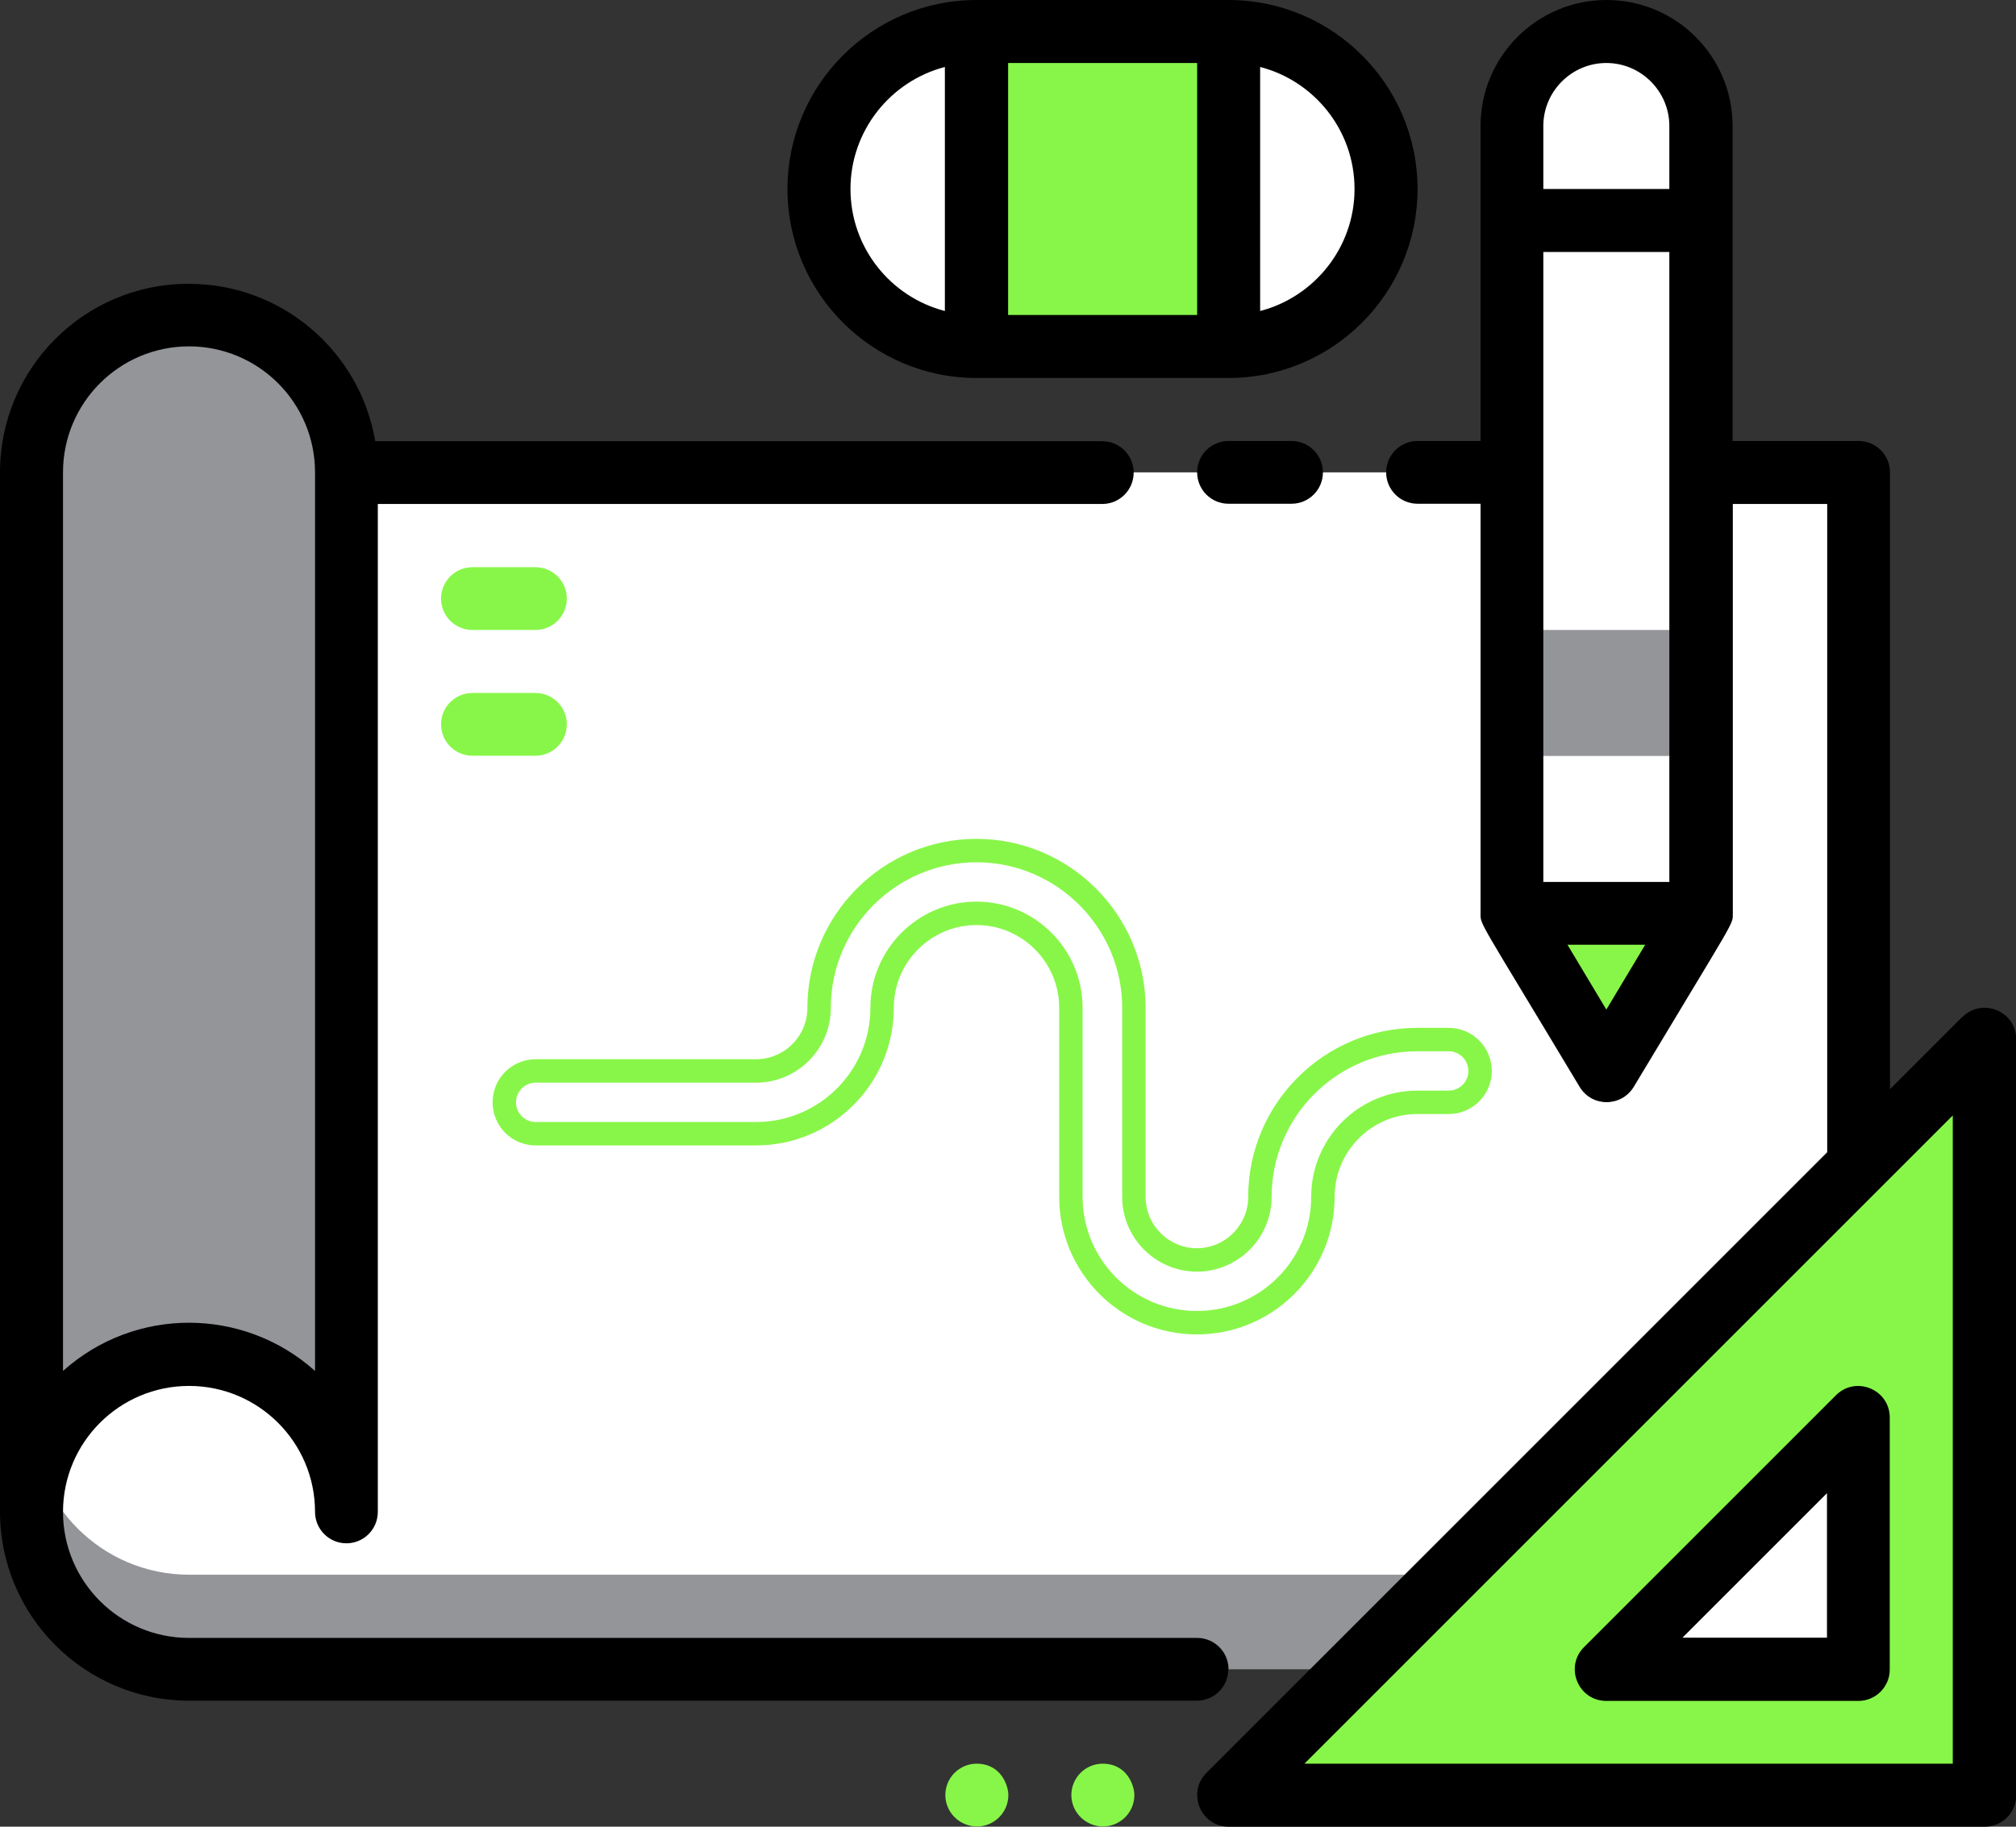
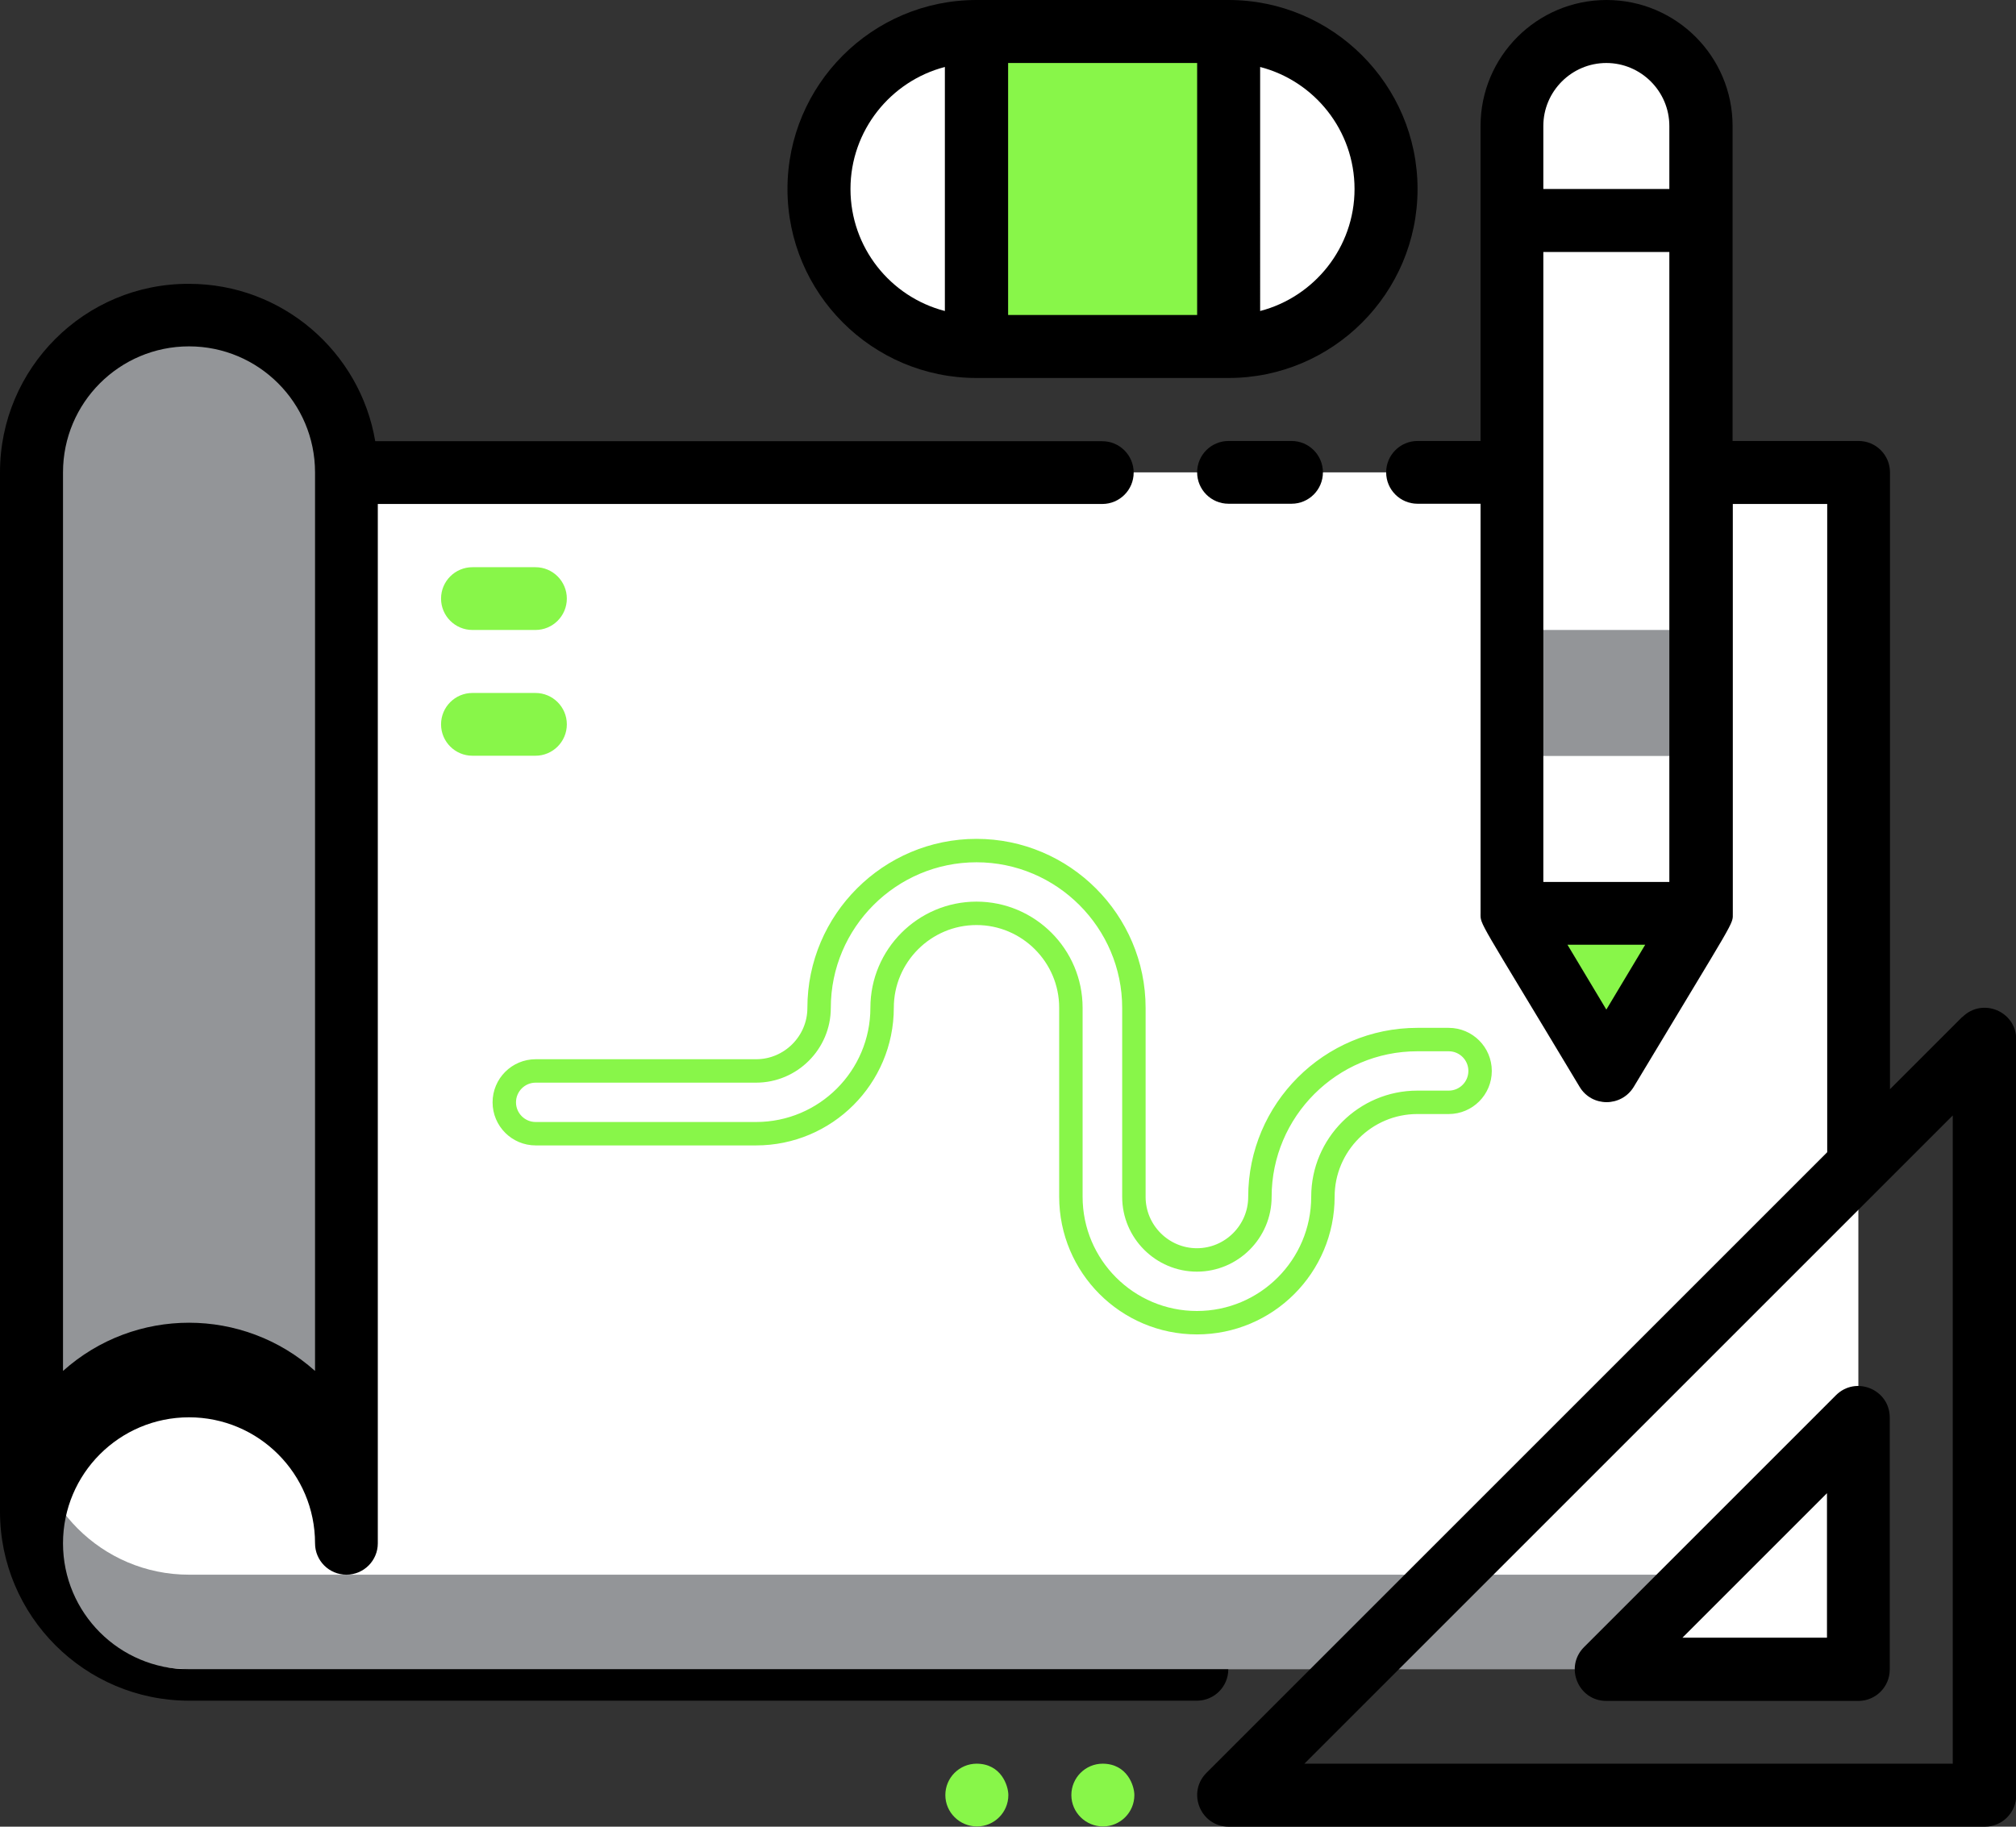
<svg xmlns="http://www.w3.org/2000/svg" id="Layer_2" viewBox="0 0 86.07 78">
  <rect x="0" y="0" width="86.07" height="78" fill="#333333" stroke="none" />
  <defs>
    <style>.cls-1{fill:#fff;}.cls-2{fill:#939598;}.cls-3{fill:none;stroke:#88F649;stroke-miterlimit:10;}.cls-4{fill:#88F649;}</style>
  </defs>
  <g id="Services">
    <g>
      <path class="cls-1" d="M1.34,20.17H79.34v51.1H6.34c-2.76,0-5-2.24-5-5V20.17h0Z" />
      <path class="cls-2" d="M1.34,60.52v4.03c0,3.71,3.01,6.72,6.72,6.72H79.34v-4.03H8.07c-3.71,0-6.72-3.01-6.72-6.72Z" />
      <path class="cls-2" d="M14.79,20.17v44.38c0-3.71-3.01-6.72-6.72-6.72s-6.72,3.01-6.72,6.72V20.17c0-3.71,3.01-6.72,6.72-6.72s6.72,3.01,6.72,6.72Z" />
      <path class="cls-1" d="M72.62,39h-8.07V5.38c0-2.23,1.81-4.03,4.03-4.03s4.03,1.81,4.03,4.03V39Z" />
      <rect class="cls-2" x="64.55" y="26.9" width="8.07" height="5.38" />
      <polygon class="cls-4" points="64.55 39 68.59 45.72 72.62 39 64.55 39" />
      <rect class="cls-4" x="41.69" y="1.34" width="10.76" height="13.45" />
      <path class="cls-1" d="M41.69,14.79c-3.71,0-6.72-3.01-6.72-6.72s3-6.72,6.72-6.72V14.79Z" />
      <path class="cls-1" d="M52.45,14.79V1.34c3.71,0,6.72,3.01,6.72,6.72s-3,6.72-6.72,6.72Z" />
-       <polygon class="cls-4" points="84.72 44.38 84.72 76.66 52.45 76.66 84.72 44.38" />
      <polygon class="cls-1" points="79.34 60.52 79.34 71.28 68.59 71.28 79.34 60.52" />
      <g>
        <path d="M52.45,18.83c-.74,0-1.34,.6-1.34,1.34s.6,1.34,1.34,1.34h2.69c.74,0,1.34-.6,1.34-1.34s-.6-1.34-1.34-1.34h-2.69Z" />
-         <path d="M52.45,71.28c0-.74-.6-1.34-1.34-1.34H8.07c-2.97,0-5.38-2.41-5.38-5.38s2.41-5.38,5.38-5.38,5.38,2.41,5.38,5.38c0,.74,.6,1.34,1.34,1.34s1.34-.6,1.34-1.34V21.52h30.93c.74,0,1.34-.6,1.34-1.34s-.6-1.34-1.34-1.34H16.02c-.64-3.81-3.96-6.72-7.95-6.72C3.62,12.1,0,15.72,0,20.17v44.38c0,4.45,3.62,8.07,8.07,8.07H51.1c.74,0,1.34-.6,1.34-1.34ZM2.69,20.17c0-2.97,2.41-5.38,5.38-5.38s5.38,2.41,5.38,5.38V58.54c-3.06-2.74-7.69-2.75-10.76,0V20.17Z" />
+         <path d="M52.45,71.28H8.07c-2.97,0-5.38-2.41-5.38-5.38s2.41-5.38,5.38-5.38,5.38,2.41,5.38,5.38c0,.74,.6,1.34,1.34,1.34s1.34-.6,1.34-1.34V21.52h30.93c.74,0,1.34-.6,1.34-1.34s-.6-1.34-1.34-1.34H16.02c-.64-3.81-3.96-6.72-7.95-6.72C3.62,12.1,0,15.72,0,20.17v44.38c0,4.45,3.62,8.07,8.07,8.07H51.1c.74,0,1.34-.6,1.34-1.34ZM2.69,20.17c0-2.97,2.41-5.38,5.38-5.38s5.38,2.41,5.38,5.38V58.54c-3.06-2.74-7.69-2.75-10.76,0V20.17Z" />
        <path d="M41.69,16.14h10.76c4.45,0,8.07-3.62,8.07-8.07S56.9,0,52.45,0h-10.76c-4.45,0-8.07,3.62-8.07,8.07s3.62,8.07,8.07,8.07Zm16.14-8.07c0,2.5-1.72,4.61-4.03,5.21V2.86c2.32,.6,4.03,2.71,4.03,5.21Zm-6.72,5.38h-8.07V2.69h8.07V13.45ZM40.34,2.86V13.28c-2.32-.6-4.03-2.71-4.03-5.21s1.72-4.61,4.03-5.21Z" />
        <path d="M83.77,43.43l-3.08,3.08V20.17c0-.74-.6-1.34-1.34-1.34h-5.38V5.38c0-2.97-2.41-5.38-5.38-5.38s-5.38,2.41-5.38,5.38v13.45h-2.69c-.74,0-1.34,.6-1.34,1.34s.6,1.34,1.34,1.34h2.69v17.48c0,.53-.15,.12,4.23,7.42,.52,.87,1.78,.87,2.31,0,4.41-7.35,4.23-6.9,4.23-7.42V21.52h4.03v27.68l-26.5,26.5c-.85,.85-.25,2.3,.95,2.3h32.28c.74,0,1.34-.6,1.34-1.34V44.38c0-1.2-1.45-1.8-2.3-.95Zm-17.88-5.77V10.76h5.38v26.9h-5.38Zm2.69-34.97c1.48,0,2.69,1.21,2.69,2.69v2.69h-5.38v-2.69c0-1.48,1.21-2.69,2.69-2.69Zm0,40.42l-1.66-2.77h3.32l-1.66,2.77Zm14.79,32.2h-27.68l27.68-27.68v27.68Z" />
        <path d="M78.39,59.57l-10.76,10.76c-.85,.85-.25,2.3,.95,2.3h10.76c.74,0,1.34-.6,1.34-1.34v-10.76c0-1.2-1.45-1.8-2.3-.95Zm-.39,10.36h-6.17l6.17-6.17v6.17Z" />
      </g>
      <path class="cls-3" d="M51.1,56.48c-2.97,0-5.38-2.41-5.38-5.38v-8.07c0-2.22-1.81-4.03-4.03-4.03s-4.03,1.81-4.03,4.03c0,2.97-2.41,5.38-5.38,5.38h-9.41c-.74,0-1.34-.6-1.34-1.34s.6-1.34,1.34-1.34h9.41c1.48,0,2.69-1.21,2.69-2.69,0-3.71,3.02-6.72,6.72-6.72s6.72,3.02,6.72,6.72v8.07c0,1.48,1.21,2.69,2.69,2.69s2.69-1.21,2.69-2.69c0-3.71,3.02-6.72,6.72-6.72h1.34c.74,0,1.34,.6,1.34,1.34s-.6,1.34-1.34,1.34h-1.34c-2.22,0-4.03,1.81-4.03,4.03,0,2.97-2.41,5.38-5.38,5.38Z" />
      <g>
        <path class="cls-4" d="M47.08,75.31c-.74,0-1.34,.6-1.34,1.34s.61,1.34,1.35,1.34,1.34-.6,1.34-1.34c0-.39-.3-1.34-1.36-1.34Z" />
        <path class="cls-4" d="M41.7,75.31c-.74,0-1.34,.6-1.34,1.34s.61,1.34,1.35,1.34,1.34-.6,1.34-1.34c0-.39-.3-1.34-1.36-1.34Z" />
      </g>
      <g>
        <path class="cls-4" d="M22.86,29.59h-2.69c-.74,0-1.34,.6-1.34,1.34s.6,1.34,1.34,1.34h2.69c.74,0,1.34-.6,1.34-1.34s-.6-1.34-1.34-1.34Z" />
        <path class="cls-4" d="M20.17,26.9h2.69c.74,0,1.34-.6,1.34-1.34s-.6-1.34-1.34-1.34h-2.69c-.74,0-1.34,.6-1.34,1.34s.6,1.34,1.34,1.34Z" />
      </g>
    </g>
  </g>
</svg>